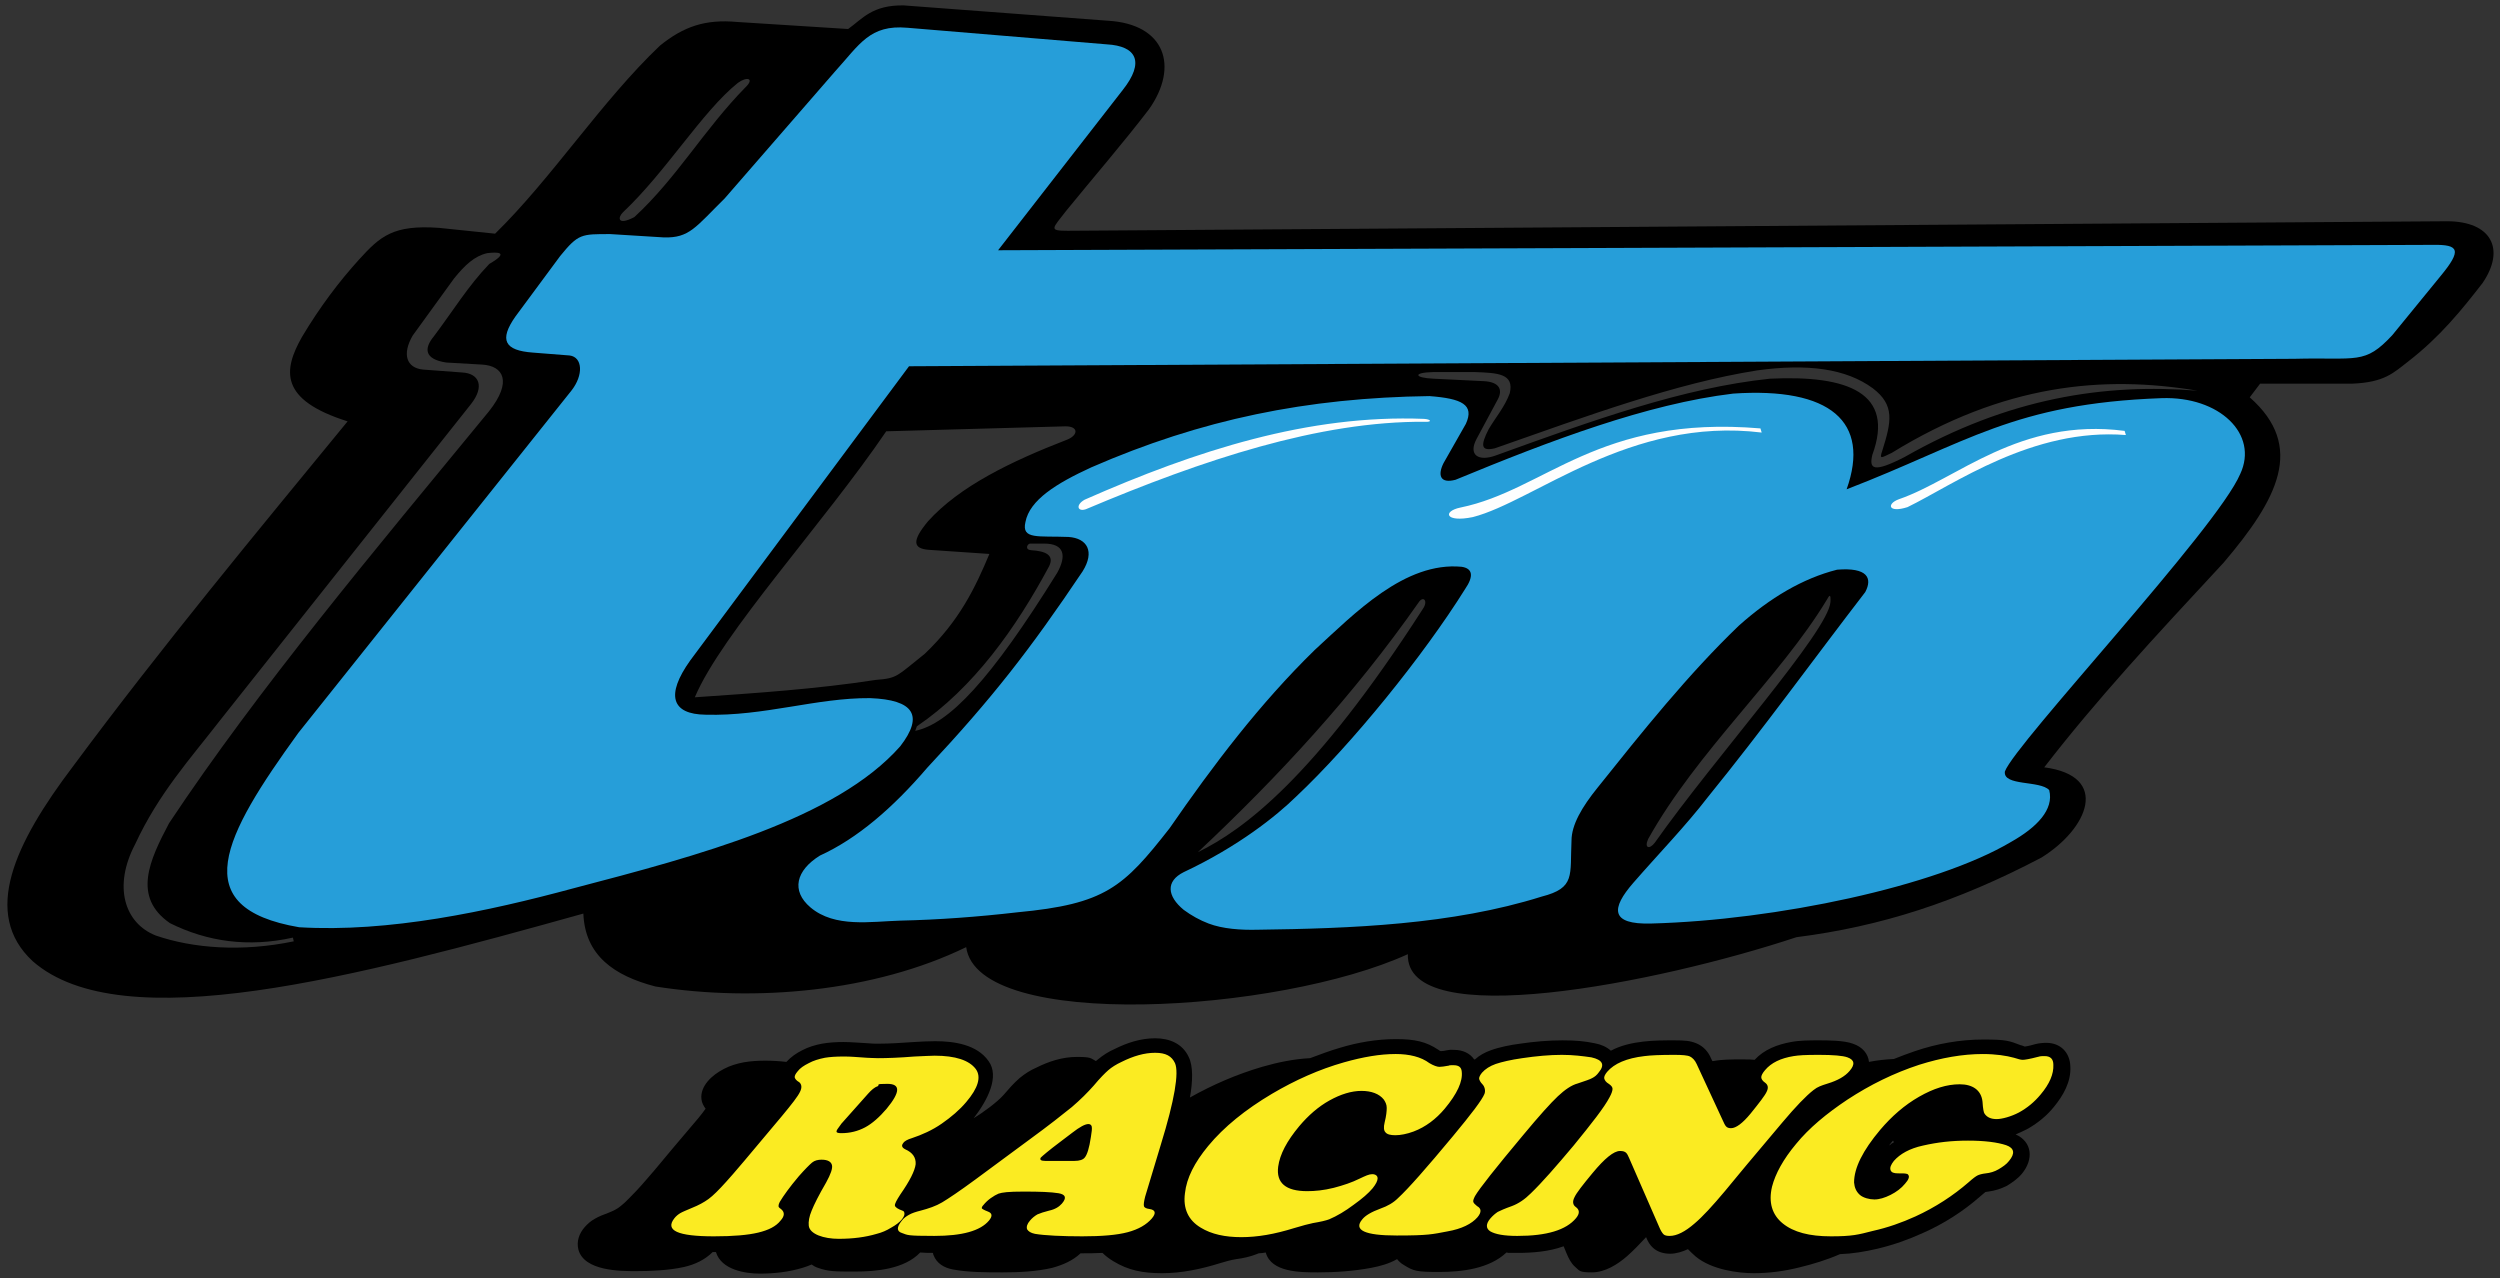
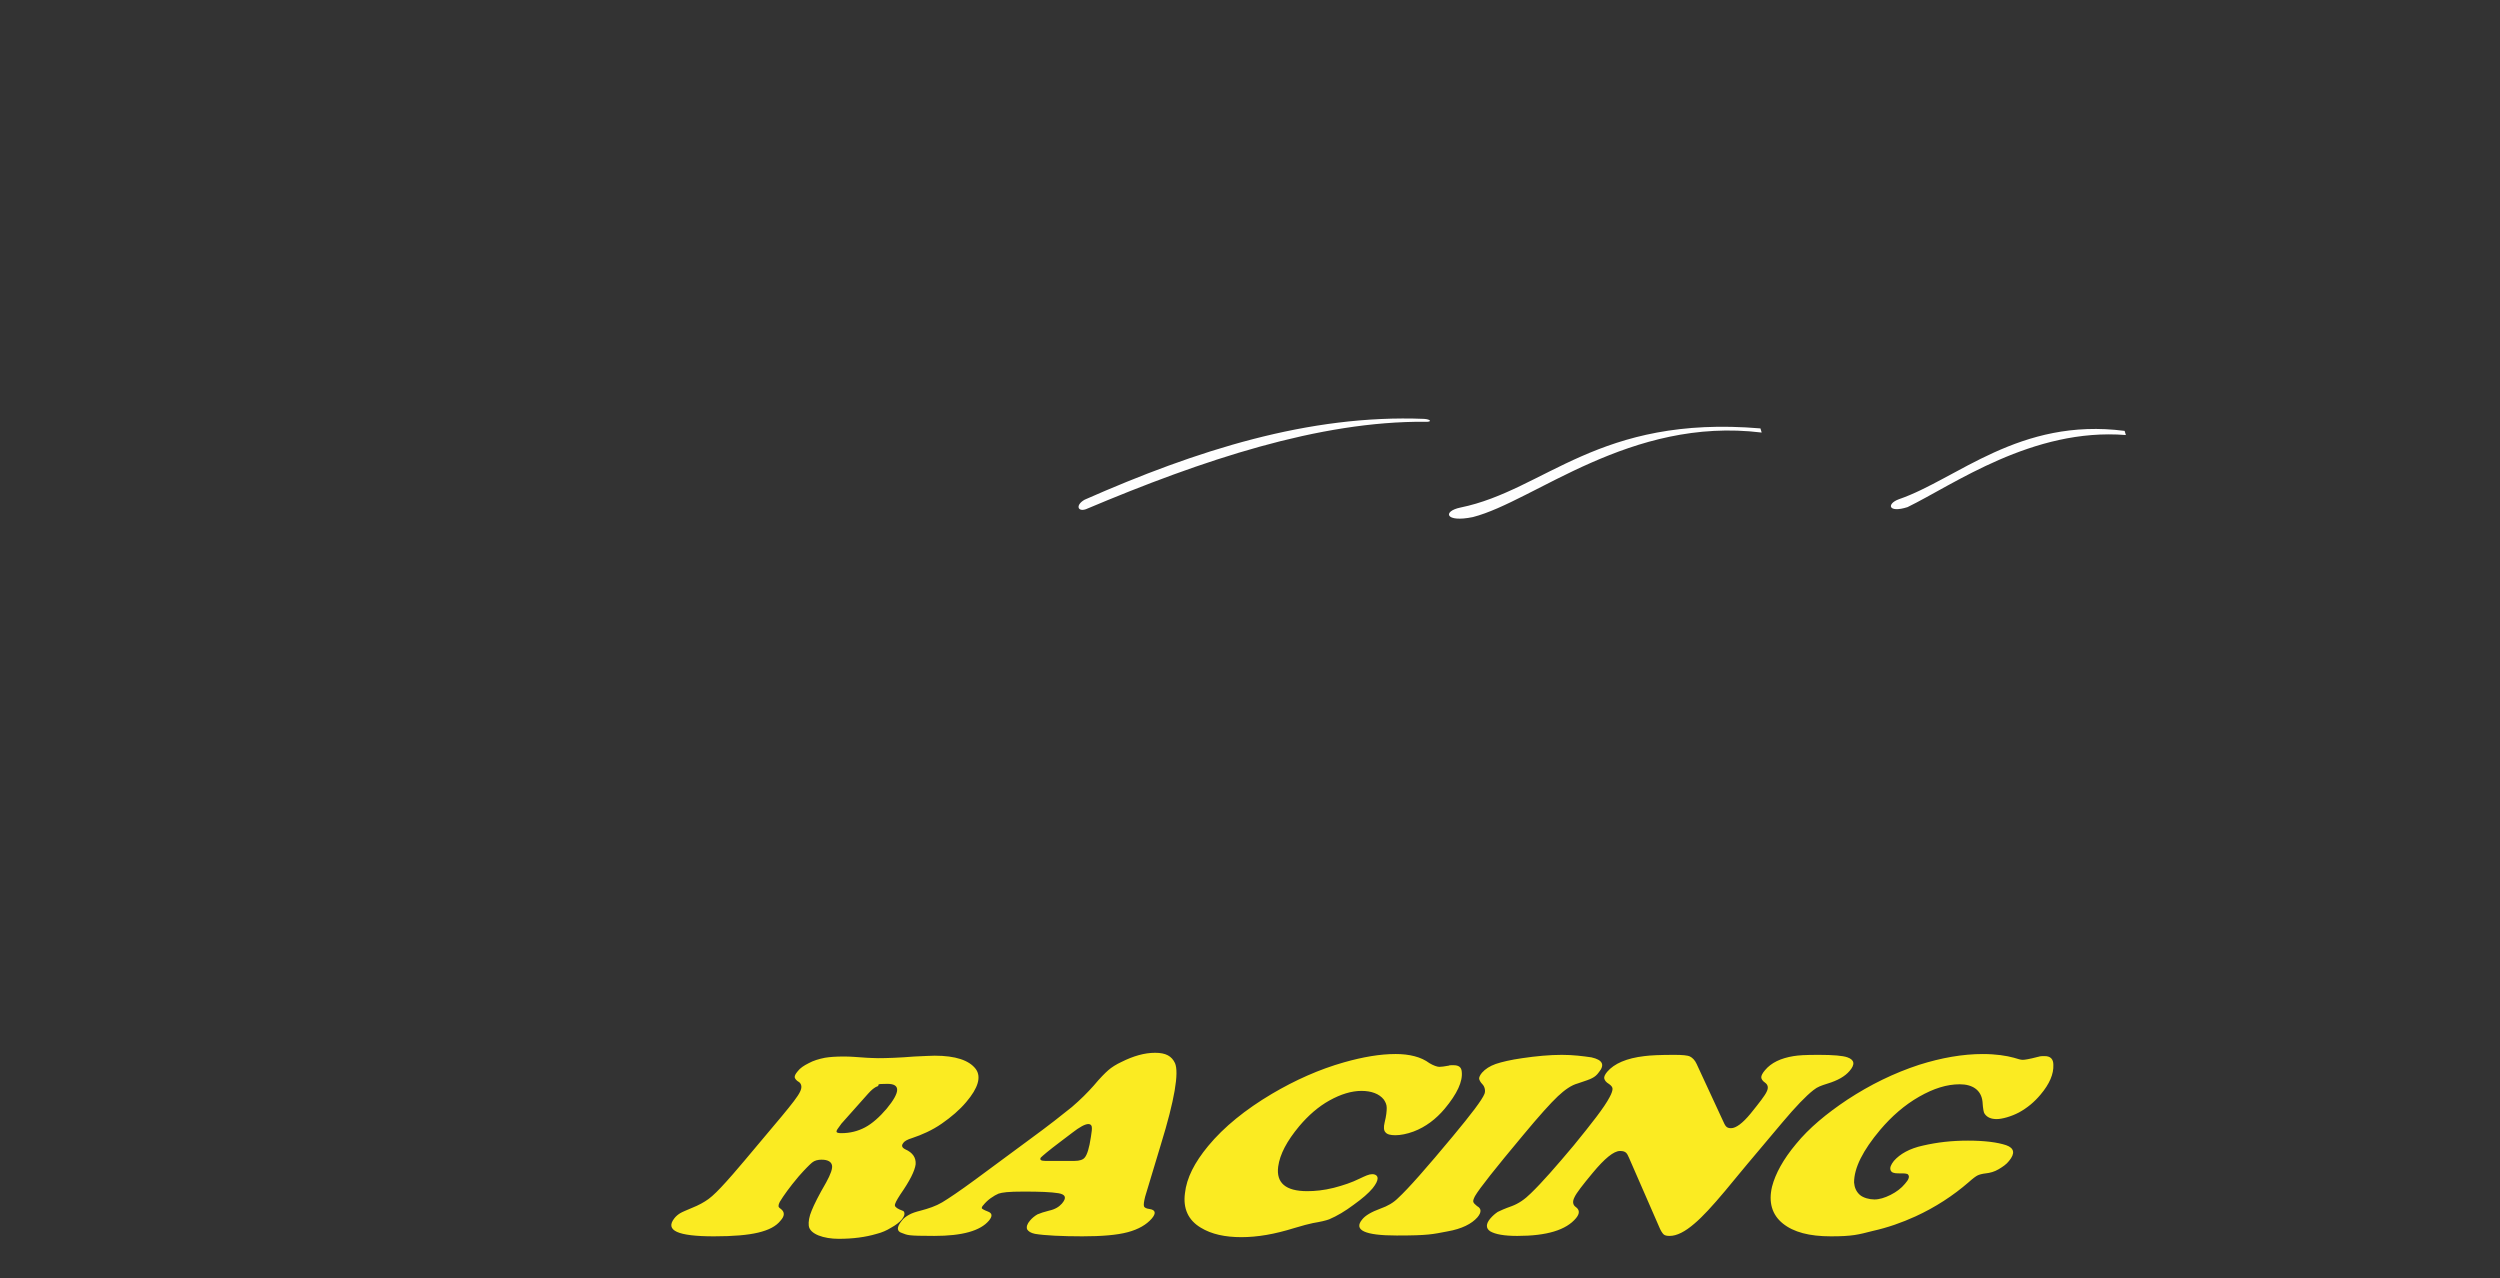
<svg xmlns="http://www.w3.org/2000/svg" viewBox="0 0 603.4 308.5" version="1.1" id="layer">
  <rect x="0" y="0" width="603.4" height="308.5" fill="#333333" stroke="none" />
  <defs>
    <style>
      .cls-1 {
        fill: #000;
      }

      .cls-1, .cls-2, .cls-3, .cls-4 {
        stroke-width: 0px;
      }

      .cls-1, .cls-2, .cls-4 {
        fill-rule: evenodd;
      }

      .cls-2 {
        fill: #269ed9;
      }

      .cls-3 {
        fill: #fbeb22;
      }

      .cls-4 {
        fill: #fefefe;
      }
    </style>
  </defs>
-   <path d="M248.9,132.8c3.3.2,5.7,1.1,4.3,3.9-8,14.9-18.2,29.3-31.9,38.6l-.4,1.1c8.1-1.7,18.1-12.1,34.3-38.2,2.2-4,1.8-7-3.2-7h-3.4c-.7.1-1.3,1.5.3,1.6M440.9,144.8c.7-1.3,1-1.5.9.5-.5,7.1-27.9,37.5-42.4,58.1-1.3,1.7-2.6,1.3-1.6-.9,11.9-21.3,31.8-39,43.1-57.7ZM342.4,145.4c-15.6,22.3-33.8,42-53.3,60.3,11-5.4,28-17.8,54.3-58.7,1.4-2,.1-3.3-1-1.6ZM345.9,89.8h10c5.7.2,9.6.4,8.5,5.1-1.2,3.3-3.4,5.8-5.1,8.7-2,3.9-1.9,5.4,1.5,4.6,22.5-7.9,43.7-15.7,63.3-18.8,12.2-1.7,21.5-.4,27.9,4.3,5.4,4.1,4.5,8.1,2.3,15.1-.8,2.3-.1,1.6,2.3.5,27-16.6,51-18.8,73.8-15-22.4-1.8-45.6,1.7-70.7,16-7.6,3.9-8.6,2.9-7.8-.5,5.5-15-5.9-19.3-24.7-18.4-21,2.2-42.6,10-66.1,18.5-4.3,1.6-6.8-.1-4.7-4l5.1-9.5c1.3-2.4.3-4.2-3.3-4.4l-12.2-.6c-4.7-.2-5.1-1.5,0-1.6ZM213.9,104.1c-15,22.1-39.7,48.8-46.2,64.2,14.6-1,29.5-2,43.7-4.2,5.3-.4,5-.9,11.8-6.3,8.4-8,12.2-16,15.6-24.1l-14.7-1c-3.7-.3-4.1-2.1-.1-6.9,7.6-8.4,19.9-14.4,33.6-19.7,2.7-1.1,2.7-3.2-.4-3.2l-43.3,1.2ZM117.6,61.1c-3.1.7-5.4,2.9-8,6.1l-10,13.8c-2.6,4.5-1.5,7.8,2.5,8.2l9.4.7c4.2.2,5.5,3.4,2.2,7.6l-60.3,76c-7.6,9.8-15.1,18-20.8,30.3-5.3,10.1-2.6,19,5,22,9,3.1,20.8,4,33.3,1.4l-.2-.9c-10.7,2.4-20.7,1-29.7-3.5-9.1-6.3-4.9-15.2-.2-24.1,21.6-32.5,49.4-65.6,77.2-99.4,5.8-7.3,3.4-11-1.6-11.3l-8.7-.5c-5.3-.8-5.4-3.4-3-6.3,4.6-6.1,8.3-12.2,13.4-17.5,5-2.9,2-2.9-.5-2.6ZM178.1,20c2.2-1.6,4.1-1.1,1.8,1.1-10,10.2-16.5,21.8-26.8,31.3-4.2,2.2-4,0-2.7-1.2,10.4-9.8,19.1-24.3,27.7-31.2ZM204.7,7l-26.8-1.7c-7.7-.7-12.9,1.1-18.6,5.7-14.1,13.4-26.1,32-39.8,45.4l-13.5-1.4c-11.1-.8-14.2,2-19.3,7.6-4.9,5.4-9.5,11.5-13.8,18.7-4.6,8.1-5.5,15.2,11,20.4-21.9,26.7-44.8,54.3-66.3,83.3-14,18.5-22.1,35.5-9.7,47,21.6,18.9,78.1,3.8,132.9-11.5.4,10.1,7.4,15,17.4,17.6,24.1,3.8,52.8,1.3,75-9.5,2.8,20.4,75.5,15.9,106.6,1.7-.6,19,60,7.1,93.8-4.1,20.4-2.6,38.7-8.5,59.1-19.2,11.3-7,16.7-19.7.7-21.8,12.6-16.3,26.3-31.1,43.3-49.4,13-15.3,19.8-28,6.3-39.9l2.5-3.3h22.2c7.8-.3,10-2.6,13.6-5.4,7.5-5.8,12.8-12.3,17.9-18.9,5.6-8.2,2.1-14.9-8.6-14.9l-332.9,2.3c-4.7,0-3.7-.5-.3-4.9,6.6-8.1,13.7-16.3,19.9-24.4,7.3-10.3,4-20.6-9.9-21.4l-49.3-3.7c-7.6-.1-9.9,3.2-13.4,5.7ZM235,269.9c2.3-1.4,5.7-3.9,7.2-5.6,1.2-1.4,2.5-2.9,3.9-4.1,1.2-1,2.6-1.9,4-2.5,3-1.5,6.3-2.6,9.8-2.6s3.3.3,4.6,1c.2-.1.3-.3.5-.4,1.2-1,2.6-1.9,4-2.5,3-1.5,6.3-2.6,9.8-2.6s6.6,1.3,8.1,4.5c1.1,2.2,1,5.9.3,9.8,5.5-3.1,11.3-5.6,17.4-7.4,3.8-1.1,7.7-1.9,11.6-2.1,2.4-.9,4.8-1.8,7.2-2.5,4.3-1.3,8.9-2.1,13.5-2.1s7.3.6,10.3,2.6c.1.1.4.3.6.3.4,0,1-.1,1.4-.2,1.3-.2.4-.1,1.8-.1,2,0,3.8.8,4.8,2.3h.2c1.1-1,2.4-1.7,3.8-2.2,2.2-.8,4.8-1.3,7.1-1.6,3.4-.5,6.8-.8,10.2-.8s5.3.2,7.8.7c1.6.3,2.9.9,3.9,1.8,2.4-1.3,5.2-1.9,7.8-2.2,2.5-.3,5.1-.3,7.6-.3s3.7.1,5.2.7c1.7.7,2.9,2,3.6,3.7l.3.6h.2c2.1-.4,4.5-.4,6.7-.4s2.1,0,3.3.1c2.3-2.5,5.5-3.7,8.8-4.3,2.1-.4,4.5-.4,6.7-.4s6,0,8.2.8c2.4.8,3.7,2.5,3.9,4.4,2-.4,4-.6,6-.7,1.7-.7,3.4-1.3,5.1-1.9,5.3-1.8,10.9-2.8,16.5-2.8s6.2.3,9.1,1.4h.1c.2.1.5.2.8.3.8-.1,1.9-.4,2.6-.6.8-.2,1.7-.3,2.6-.3,3.4,0,5.7,2.3,5.8,5.7.2,3.7-1.7,7-4,9.8-1.7,2.1-3.8,3.8-6.2,5.2-1,.5-2,1-3,1.4,4,1.8,4.4,6,1.5,9.5-1,1.2-2.3,2.1-3.6,2.9-1.4.7-2.9,1.2-4.5,1.4-.2,0-.5.1-.7.1-.4.3-.9.8-1.3,1.1-4.1,3.6-8.8,6.6-13.8,8.8-3.5,1.6-7.2,2.9-11,3.8-3,.7-6,1.2-9,1.3-3.2,1.4-6.5,2.4-9.8,3.2-3.6.9-7.3,1.4-11,1.4s-10.1-.8-14-4c-.7-.6-1.3-1.2-1.9-1.8-1.3.6-2.8,1.1-4.3,1.1s-3-.4-4.1-1.4c-.8-.7-1.3-1.6-1.7-2.6-1.5,1.6-3,3.2-4.6,4.6-2.3,2-5.3,3.9-8.5,3.9s-2.9-.4-4.1-1.4c-.9-.8-1.5-2-2-3.2l-.7-1.7c-3.5,1.3-7.6,1.6-11.1,1.6s-1.8,0-2.7-.1c-4.1,3.9-10.7,4.7-16.2,4.7s-6.2-.2-8.6-1.7c-.7-.4-1.2-.9-1.6-1.4-1.9,1.1-4.1,1.7-6.2,2.1-4.3.8-8.6,1.1-12.9,1.1s-11.3,0-12.6-4.8c-.6.1-1.1.2-1.7.2l-.5.2c-1.5.6-3.3,1-4.9,1.2-1.3.2-2.7.6-4,1-4.5,1.4-9.2,2.4-13.9,2.4s-8.2-.7-11.8-2.9c-1-.6-1.9-1.3-2.6-2-1.8.1-3.5.1-5.2.1h-.1c-1.9,1.8-4.3,2.8-6.8,3.5-3.8.9-8.1,1.1-12,1.1s-8.3,0-12-.7c-2.1-.4-3.9-1.4-4.7-3.5-.1-.2-.1-.3-.1-.5-.9,0-2,0-3.1-.1-3.8,4-10.6,4.6-15.7,4.6s-6.4,0-9-.9c-.6-.2-1.1-.5-1.5-.8-.7.3-1.5.6-2.2.8-3.3,1-6.8,1.4-10.3,1.4s-9.3-.9-10.6-5.2h-.8c-1.9,1.9-4.3,3-6.9,3.6-3.6.8-7.9,1-11.6,1s-12.5,0-13.9-5.2c-.5-2,.2-3.9,1.5-5.4.7-.8,1.5-1.5,2.4-2,1-.6,2.3-1.1,3.4-1.5,1-.4,2.1-.9,2.9-1.6,1.3-1,2.7-2.6,3.9-3.8,1.5-1.6,2.9-3.3,4.3-4.9,3-3.6,6-7.2,9-10.7.9-1,2.3-2.7,3.3-4.1-.5-.7-.9-1.4-1-2.3-.2-1.6.5-3.1,1.5-4.3,1.1-1.3,2.4-2.2,3.9-3s3.2-1.3,4.8-1.6c1.7-.3,3.5-.4,5.2-.4s3.4.1,5.1.3c1.1-1.2,2.4-2.1,3.8-2.8,1.5-.8,3.2-1.3,4.8-1.6,1.7-.3,3.5-.4,5.2-.4s4,.2,5.9.3c.8.1,1.7.1,2.5.1,2.8,0,5.7-.2,8.6-.4,1.7-.1,3.4-.2,5.1-.2,4.6,0,10.1.8,12.9,4.8,2.7,3.7-.2,9.4-3.6,13.8M476.5,271.7h0ZM456.9,275.3c-.3.3-.6.7-.9,1.1h.1c.3-.3.6-.5,1-.7,0,0-.1-.3-.2-.4Z" class="cls-1" />
  <path d="M198.3,279.9c-.9,0-1.7.2-2.3.7s-1.7,1.6-3.2,3.3c-2.2,2.6-3.7,4.7-4.6,6.2-.2.4-.3.7-.3,1s.3.5.7.8c.8.7.8,1.6-.2,2.7-1.1,1.4-2.9,2.3-5.4,2.9s-6,.9-10.7.9c-8.7,0-11.9-1.4-9.5-4.4.4-.5.9-.9,1.4-1.2.5-.3,1.5-.7,2.9-1.3,1.5-.6,2.8-1.3,3.9-2.1,1.1-.8,2.5-2.2,4.3-4.2,1.4-1.5,5.8-6.7,13.4-15.8,2.4-2.9,3.9-4.8,4.4-5.9.5-1,.4-1.8-.2-2.3-.7-.4-1-.8-1.1-1.2,0-.4.2-.8.7-1.4.6-.8,1.5-1.4,2.7-2,1.1-.6,2.4-1,3.9-1.3,1.2-.2,2.7-.3,4.5-.3s2.6.1,5.6.3c.5,0,1.5.1,2.7.1,2.1,0,5.1-.1,8.8-.4,2.4-.1,4-.2,4.9-.2,5,0,8.3,1.1,9.9,3.2,1.4,1.9.6,4.6-2.3,8-1.6,1.9-3.6,3.6-5.9,5.2-2.3,1.6-4.8,2.7-7.2,3.5-1,.3-1.8.7-2.1,1.2-.5.6-.3,1.1.5,1.5,1.8.8,2.6,2,2.5,3.6-.2,1.6-1.4,4-3.7,7.3-.9,1.4-1.4,2.3-1.3,2.7.1.4.7.8,1.8,1.2.4.1.5.4.5.8s-.3.9-.7,1.4c-.5.6-1.4,1.3-2.5,1.9-1.1.7-2.3,1.2-3.5,1.5-2.7.8-5.7,1.2-9.2,1.2s-7-1.1-7.2-3.2c-.1-.9.1-2.2.7-3.6.6-1.5,1.7-3.7,3.5-6.8,1.1-2,1.6-3.4,1.4-4.2-.2-.8-1-1.3-2.5-1.3M209.5,264l-6.5,7.3c0,.1-.1.1-.2.3-.6.8-.9,1.2-.9,1.5s.4.4,1.2.4c2.1,0,4-.5,5.7-1.4s3.5-2.5,5.2-4.5c3.3-4,3.4-6,.2-6s-1.7.2-2.4.6c-.7.2-1.5.9-2.3,1.8ZM280.2,276.2l-3.8,12.6c-.3,1.2-.4,1.9-.3,2.3s.6.6,1.3.7c1.5.2,1.7,1,.6,2.3-1.3,1.5-3.2,2.6-5.8,3.3-2.6.7-6.3,1-11,1s-9.1-.2-11.4-.6c-1-.2-1.6-.6-1.9-1.1-.2-.6,0-1.3.7-2.1.5-.6,1.1-1.1,1.8-1.5.7-.3,1.6-.6,2.8-.9,1.4-.3,2.4-.9,3.1-1.7,1.2-1.4.9-2.2-.8-2.5-1.8-.3-4.6-.4-8.4-.4s-5.2.2-6.1.5c-.5.2-1.2.6-1.9,1.1-.7.5-1.3,1.1-1.7,1.6-.4.4-.5.7-.4.9.1.1.6.4,1.4.7,1.1.4,1.2,1.1.3,2.2-2.1,2.5-6.5,3.7-13.2,3.7s-6.4-.2-7.8-.7c-1.3-.4-1.3-1.4-.1-2.9.5-.7,1.1-1.1,1.8-1.5s1.6-.7,2.8-1c1.9-.5,3.7-1.1,5.2-2s4.2-2.7,8-5.5l13-9.6c4.8-3.5,8.2-6.2,10.3-7.9,2.1-1.8,3.8-3.5,5.3-5.2,1.5-1.8,2.7-3,3.5-3.7s1.9-1.4,3.2-2c2.8-1.4,5.5-2.2,8.1-2.2s4,.8,4.8,2.5c1,2.3-.1,8.9-3.4,19.6M252.3,280.2h7c1.3,0,2.1-.3,2.5-.8.6-.7,1.1-2.3,1.5-5,.2-1.2.3-2,.2-2.5-.1-.4-.4-.6-.8-.6-.8,0-2.1.7-3.9,2.1-.3.2-1.2.9-2.9,2.2-2.8,2.1-4.3,3.4-4.7,3.8-.3.5,0,.8,1.1.8ZM336.8,254.4c-3.7,0-7.8.7-12.4,2-6,1.7-11.8,4.3-17.4,7.6-6.4,3.8-11.6,8-15.4,12.6-3.3,4-5.2,7.7-5.6,11.4-.5,3.7.8,6.5,3.8,8.3,2.6,1.6,5.9,2.3,9.8,2.3s8-.7,12.8-2.2c2-.6,3.5-1,4.5-1.2,1.8-.3,3.1-.6,3.9-.9,1.9-.8,3.9-2,5.9-3.5,2.1-1.5,3.6-2.8,4.6-4,.8-1,1.2-1.8,1.2-2.4s-.5-1-1.3-1-1.6.4-3.1,1.1c-1.8.9-3.9,1.6-6.2,2.2-2.4.6-4.5.8-6.4.8-5.2,0-7.5-2-7-5.9.4-3,2.1-6.2,5.1-9.8,2.2-2.6,4.6-4.7,7.3-6.2,2.7-1.5,5.3-2.3,7.7-2.3s4.3.7,5.4,2.1c.4.6.7,1.2.7,2s-.1,1.9-.5,3.5c-.3,1.2-.2,2,.2,2.4.4.5,1.2.7,2.4.7s2.8-.3,4.4-.9c2.9-1.1,5.4-3,7.5-5.5,3-3.6,4.4-6.6,4.1-9-.1-1-.7-1.5-2-1.5s-.7,0-1.1.1c-1.1.2-1.8.3-2.3.3s-1.4-.3-2.4-.9c-2-1.5-4.8-2.2-8.2-2.2M377,254.6c-3,0-6.2.3-9.6.8-2.8.4-4.9.9-6.4,1.4-1.4.5-2.5,1.2-3.3,2.1-.5.6-.7,1.1-.7,1.4s.3.9.8,1.4.8,1.5.5,2.3c-.6,1.5-3.2,4.9-7.6,10.2-6.4,7.7-10.8,12.7-13.3,15-1.1,1.1-2.5,1.9-4.2,2.5-2.2.8-3.7,1.7-4.4,2.6-2.2,2.6.6,3.9,8.3,3.9s8.6-.3,12.3-1c3.4-.6,5.8-1.8,7.2-3.4,1-1.2,1-2.1-.1-2.7-.5-.4-.8-.7-.9-1s.1-.8.4-1.4c1.1-1.9,5-6.8,11.6-14.7,3.9-4.7,6.7-7.8,8.4-9.4,1.7-1.6,3.3-2.7,4.8-3.1,1.8-.6,3-1,3.5-1.3.6-.3,1.1-.7,1.6-1.4,1.5-1.8.9-3-1.8-3.6-2.1-.3-4.4-.6-7.1-.6M409.5,256.8c-.4-.9-1-1.5-1.6-1.8s-1.9-.4-3.8-.4c-3.3,0-5.7.1-7.2.3-4.3.5-7.3,1.8-9,3.8-.5.6-.8,1.2-.7,1.6.1.4.4.9,1.1,1.3.6.4.9.8.9,1.2s-.2,1.1-.7,2c-1.3,2.5-4.3,6.3-8.7,11.7-4.2,5-7.6,8.9-10.3,11.5-1.5,1.5-3,2.5-4.6,3.1-1.7.6-2.8,1.1-3.4,1.4-.6.4-1.2.9-1.8,1.6-1.1,1.3-1.1,2.4,0,3.1,1.2.7,3.3,1.1,6.5,1.1,7.1,0,11.8-1.4,14.2-4.3.9-1.1.9-2-.1-2.7-.7-.5-.8-1.3-.3-2.3.5-1.1,2-3,4.4-5.9,2.9-3.5,5.1-5.3,6.6-5.3s1.7.6,2.2,1.7l7.2,16.5c.4,1,.8,1.6,1.1,1.9.3.3.8.4,1.5.4,1.7,0,3.7-1,6-3,1.9-1.6,4.3-4.2,7.4-7.9,2.2-2.7,4-4.8,5.3-6.4l8.5-10.1c3.2-3.8,5.7-6.4,7.5-7.8.5-.4,1-.7,1.5-.9.4-.2,1.1-.4,2-.7,2.3-.7,4.1-1.7,5.2-3,1.4-1.6,1.2-2.7-.5-3.3-1.1-.4-3.4-.6-6.9-.6s-4.8.1-6.1.3c-3.1.5-5.4,1.6-6.9,3.4-.6.7-.9,1.3-.9,1.7s.3.9.9,1.3c.7.5.9,1.2.4,2.2-.4.9-1.8,2.7-3.9,5.3-1.9,2.3-3.5,3.5-4.7,3.5s-1.4-.6-2-1.9l-6.3-13.6M478.6,254.4c-4.9,0-10,.9-15.4,2.6-6.1,2-11.8,4.8-17.3,8.4-5.1,3.4-9.3,6.9-12.4,10.7-3.1,3.7-5,7.2-5.8,10.3-.9,3.8,0,6.8,2.6,8.9s6.4,3.1,11.6,3.1,6.6-.4,10.1-1.3c3.6-.8,7-2,10.3-3.5,4.8-2.2,9.1-5,12.9-8.3,1-.9,1.7-1.4,2.1-1.6s1.1-.4,2-.5c1-.1,2.1-.4,3.1-1s1.9-1.2,2.5-2c1.5-1.8,1.3-3.1-.7-3.8-2.1-.7-5.2-1.1-9.2-1.1s-7.4.4-10.9,1.2c-3.2.7-5.5,2-7,3.7-.7.9-1,1.6-.8,2.2s.8.8,1.8.8,1.8,0,2,.1c.2,0,.4.1.5.3.3.4.1,1.1-.8,2.1-.9,1.1-2.1,2-3.5,2.7s-2.7,1.1-3.9,1.1-2.7-.4-3.5-1.1c-.9-.8-1.3-1.8-1.4-3,0-3.5,2.1-7.7,6.3-12.7,2.8-3.3,5.9-6,9.4-8s6.7-3,9.8-3,5.2,1.4,5.5,4.2c.1,1.7.3,2.7.5,2.9.6.9,1.6,1.3,2.9,1.3s3.5-.6,5.4-1.6c2-1.1,3.7-2.5,5.2-4.3,2.2-2.6,3.2-5,3.1-7.2,0-1.4-.7-2.1-2.1-2.1s-1.1.1-1.7.2c-1.9.5-3.1.7-3.6.7s-1.1-.2-2.1-.5c-1.8-.5-4.4-.9-7.5-.9" class="cls-3" />
-   <path d="M138.4,214.4c-20.7,5.6-44.6,10.7-66.2,9.4-27.5-4.7-18.3-21.9-.2-46.9l65.9-82.6c3-3.8,2.7-8.1-.4-8.5l-8.9-.7c-6.8-.5-8.2-3-4.2-8.7l10.8-14.6c4.4-5.4,5.1-5.3,12.1-5.3l12.9.8c6.2.2,7.7-2.5,14.7-9.4l26.6-30.6c6-6.6,8.4-11.4,17.5-10.6l48.1,4c7.3.4,9.2,4.3,3.9,11l-30.1,38.7,346.3-1.3c6.3-.1,7.1,1.2,1.8,7.6l-11.6,14.2c-6.7,7.2-8.4,5.3-23.6,5.7l-334.4,1.8-52.8,71c-6,8.4-4.5,13,3.7,13.1,14.1.4,26.8-4.1,39.7-4,10.6.4,13,4.2,7.3,11.6-15.5,17.6-48.7,26.4-78.9,34.3M540.7,114.4c4.5-9.6-5-18.8-19-18.3-35.8,1.3-46.9,10.8-76,22,5.8-16.3-3.9-24.7-27.4-23.1-20.8,2.5-44,11.3-67,20.8-3.8,1-4.3-1.2-2.9-4l5.4-9.5c2.1-4.6-.9-6.1-8.8-6.7-29.5.4-55,5.6-81.6,17.2-8.5,3.9-14.9,7.9-15.9,13.2-1,4.3,3.1,3.3,10.4,3.6,4.5.3,6.4,3.5,3.4,8.3-12.7,18.9-21.7,30.5-37.5,47.4-8.3,9.7-16.9,17.1-25.9,21.2-5.8,3.6-7,8.5-2.3,12.5,5.9,5,14.6,3.4,21.8,3.2,9-.2,18.6-.9,28.1-2,21.3-2,25.6-6,36.8-20.3,10.5-15.2,21.7-30,35-43,9.7-8.9,21.8-21.4,35.5-20.1,2.6.4,3,2.2.8,5.4-10,16-27.3,37.4-40.8,50.1-4.7,4.6-13.9,12-27.1,18.2-4.4,2.2-4,5.8,0,9.1,1.9,1.4,3.9,2.5,6,3.3,3.4,1.3,7.8,1.6,11.8,1.5,22.6-.3,47-1.2,68.6-8,8.2-2.1,6.8-5.1,7.2-13.5,0-3.8,2.5-8.1,6.3-12.8,10.7-13.4,21.9-27.4,34.1-39.1,7.5-6.7,15.4-11.4,23.7-13.5,7.3-.6,8.6,2,6.8,5.4-12.7,16.5-24.6,33-38,49.5-5.3,6.9-12,13.8-18,20.7-5.3,6.1-5.7,10.1,4.4,9.8,29.9-.8,68.6-8.9,86.8-19.7,6.2-3.5,10.4-7.8,9.2-12.5-2.2-2.4-11.2-.9-10.7-4.5,2.5-6.8,51.2-58.6,56.8-71.8" class="cls-2" />
  <path d="M458.3,120.5c-3,1.1-2.6,3.4,2.1,1.9,11.1-5.4,30.2-19.2,52.7-17.4l-.3-1c-25.4-3.3-40.5,11.7-54.5,16.5M352.5,122.5c-4.4.9-3.7,3.7,3,2.3,14.8-3.8,37.9-24.3,69.7-20.4l-.3-1c-39.2-3.3-51.9,14.9-72.4,19.1ZM261.8,120.6c-2.3,1.3-1.7,3,.3,2.3,28.2-11.9,56.3-21.3,81.9-21.1,1.7.1,1.4-.6-.3-.7-27.8-1.1-54.9,7.6-81.9,19.5Z" class="cls-4" />
</svg>